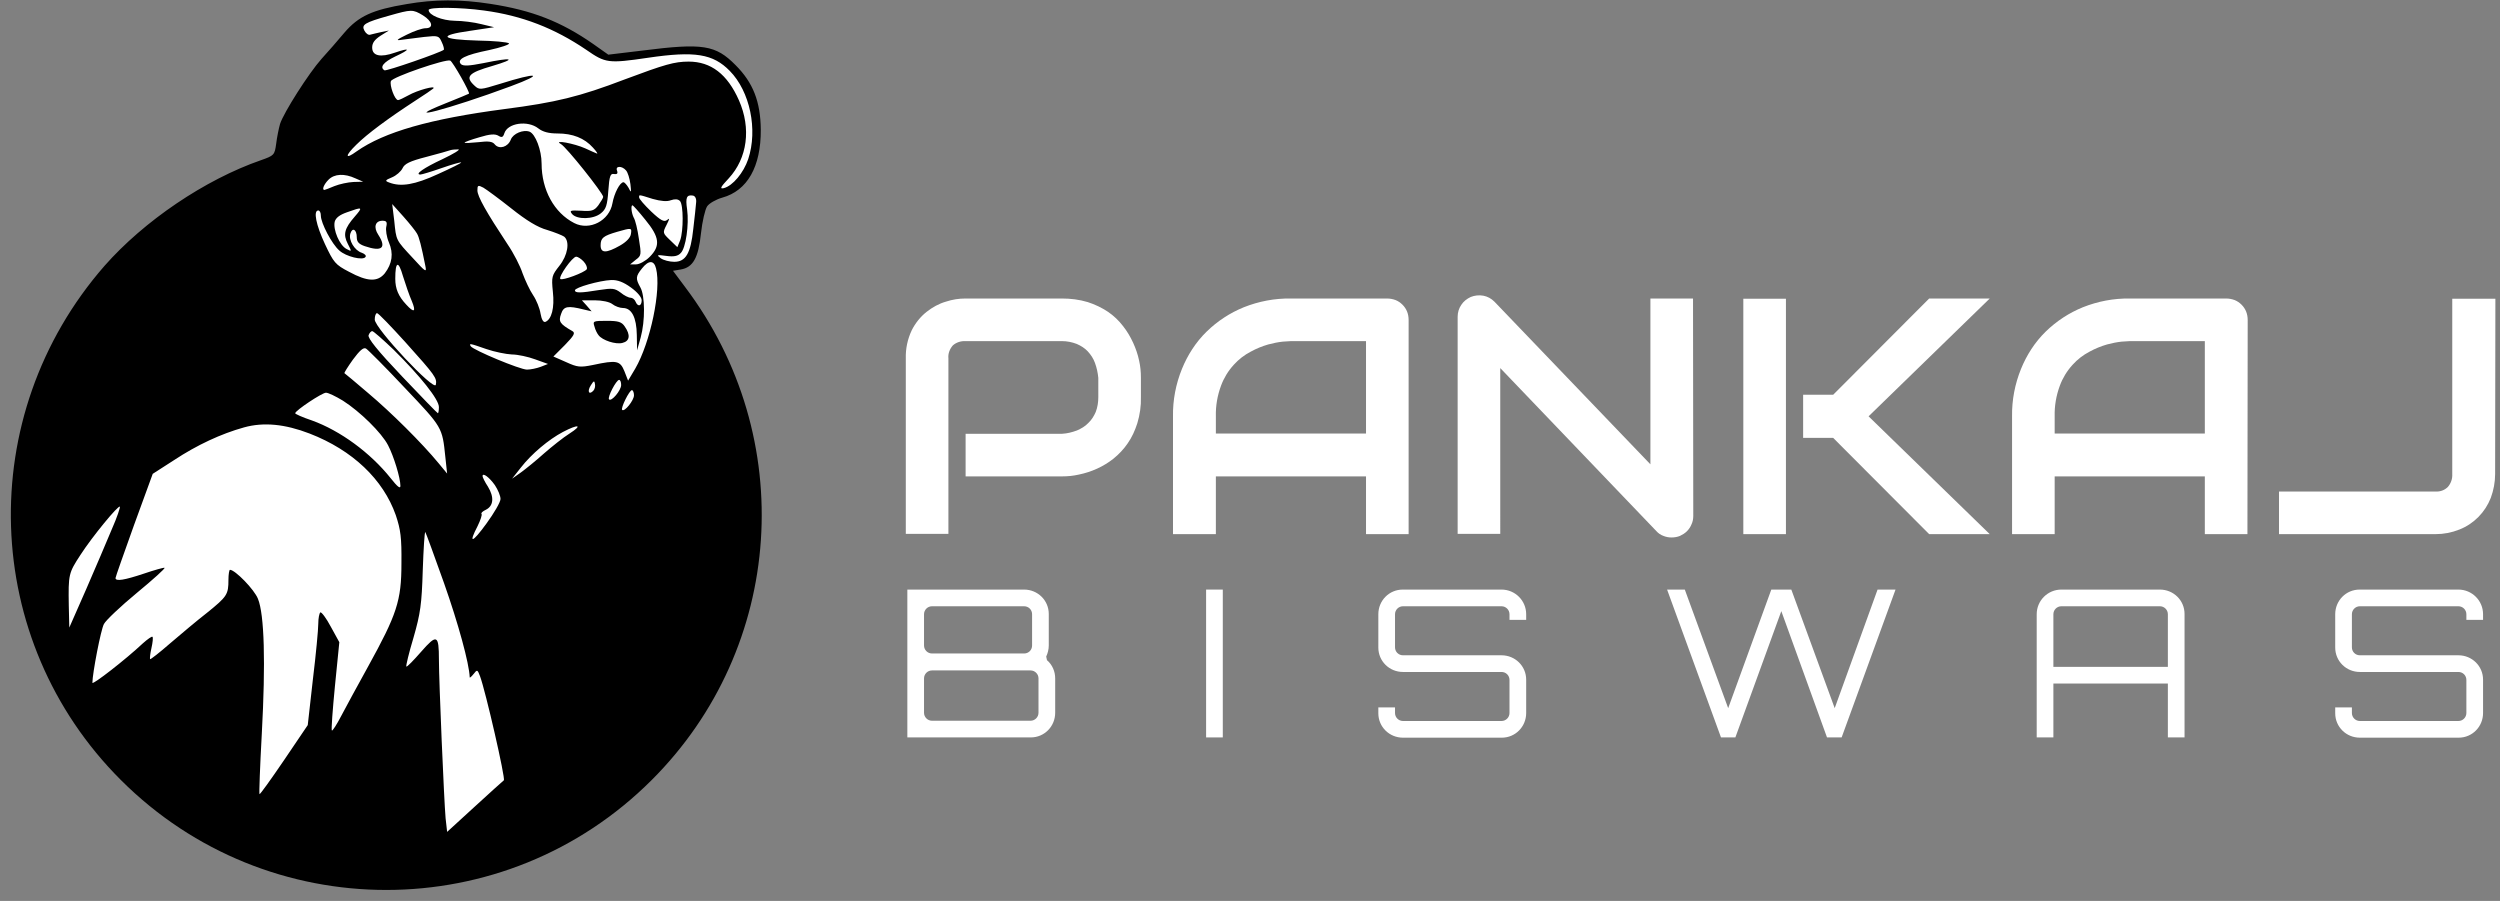
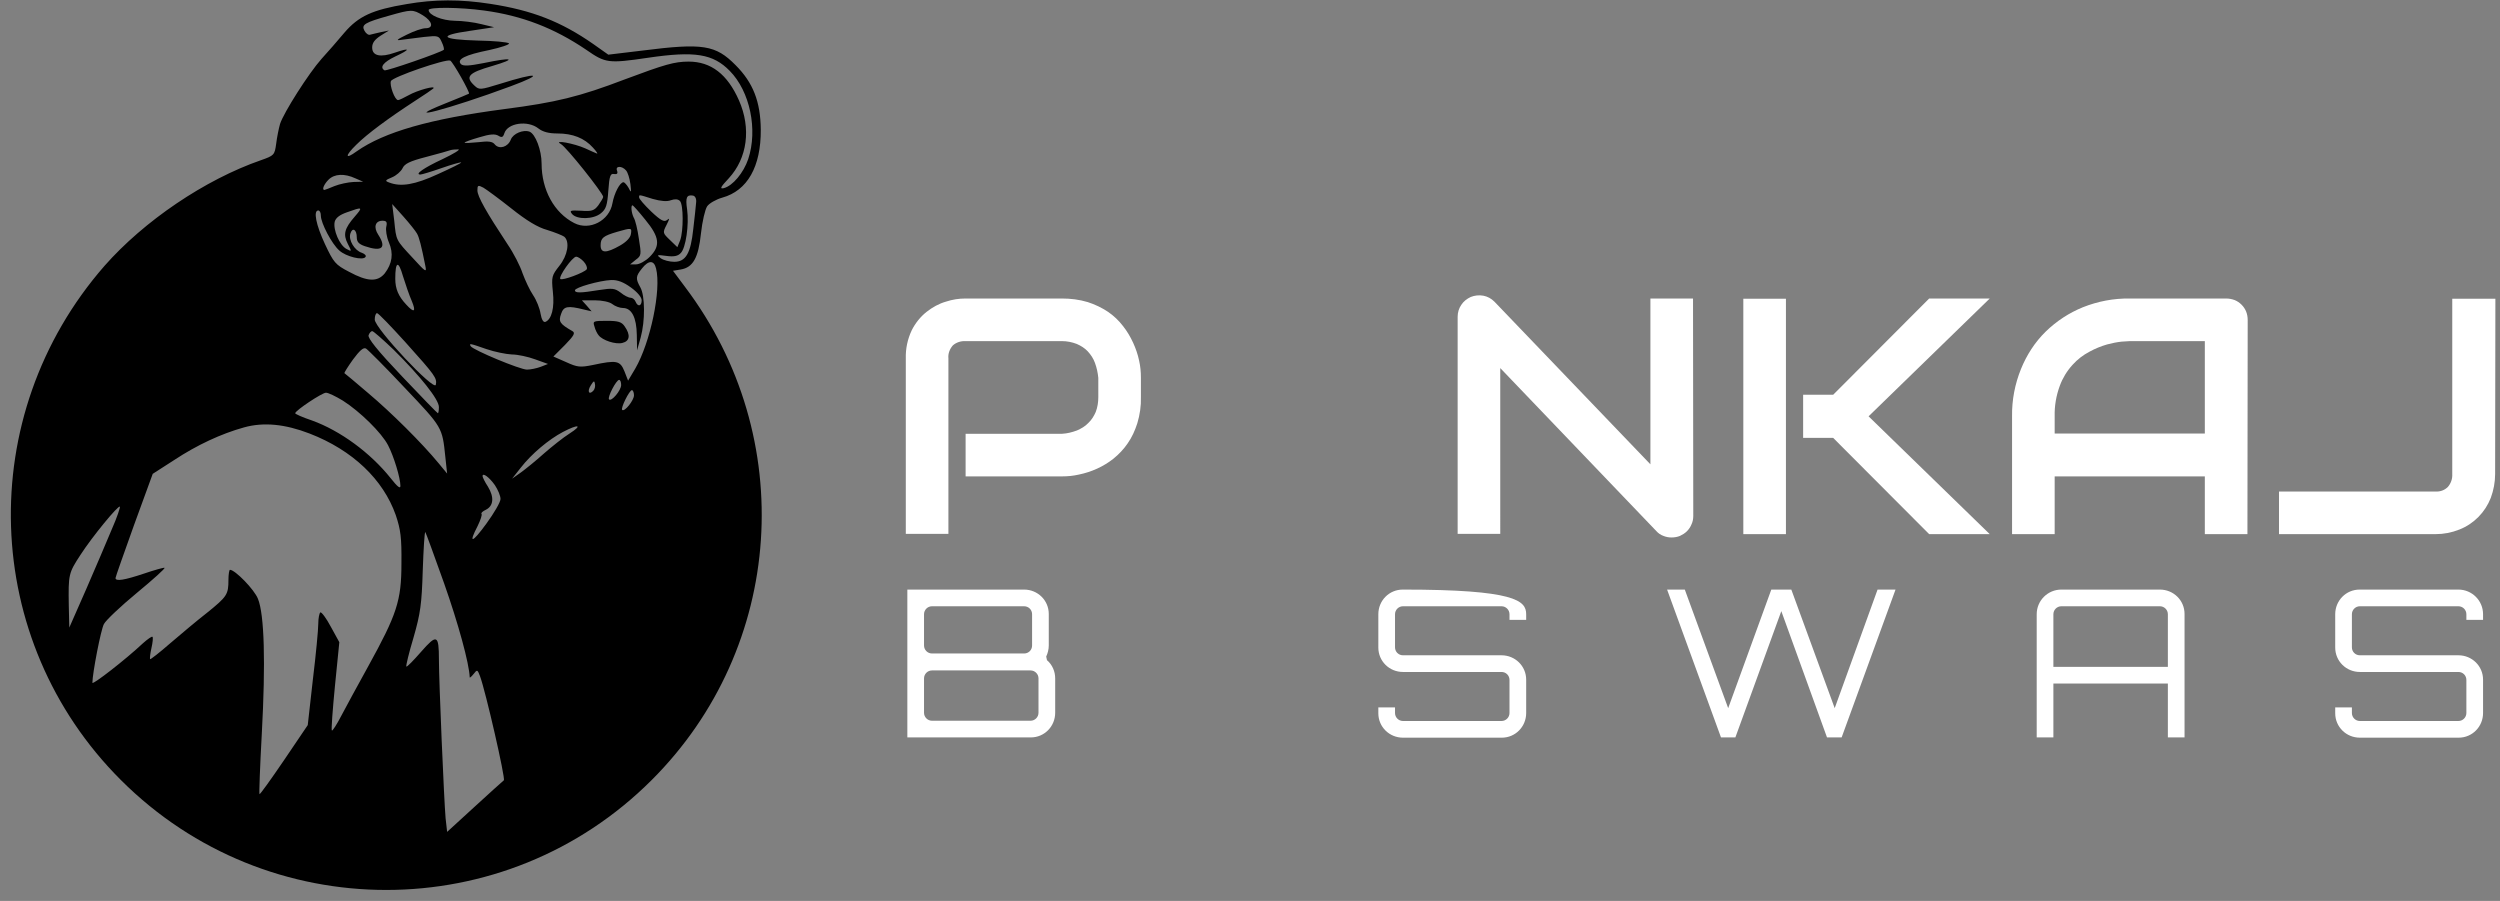
<svg xmlns="http://www.w3.org/2000/svg" id="Layer_1" x="0px" y="0px" viewBox="0 0 974 351" style="enable-background:new 0 0 974 351;" xml:space="preserve">
  <rect x="0" y="0" width="974" height="351" fill="#808080" stroke="none" />
  <style type="text/css">	.st0{fill:#FFFFFF;stroke:#000000;stroke-miterlimit:10;}	.st1{fill:#FFFFFF;}</style>
  <g transform="translate(0,351) scale(0.1,-0.1)">
-     <path class="st0" d="M160.4,1326.2l230.8,522.7l489.2,520.9l225.3,320.2l124.3,466.4l124.9,195.4c0,0,42.5,93.1,125.8,108.7  s154.8,32.5,154.8,32.5h182.7l217-39.8l136.6-55l80.6-46.4l87.4-61.7l59.7-9.2l127.7,23.8l110.7,7.3l109.2-5.5l82.4-36.6l62.3-66  l39.2-86.1l15.8-89.3V2928l-25.6-68.9l-31.1-59.7l-38.5-29.4l-106.3-46l-33-108.6v-60.1L2685,2490l-71.5-24l-14.7-29.6l9.2-157.6  l75.1-952.7l-472.3-736.5L2062.1,269L1710,95h-356.9L924.4,269l-557,368l-206.9,419V1326.2z" />
    <path d="M1584,3494c-133-22-187-47-242-111c-26-31-66-77-89-102c-50-56-148-210-162-254c-5-18-12-52-15-77c-6-44-8-46-59-64  c-219-76-456-237-610-412c-510-584-482-1458,64-2003c571-571,1497-571,2068,0c518,517,573,1334,130,1921l-47,63l30,5  c48,8,69,45,79,141c5,46,16,93,24,105c7,11,34,27,59,34c98,27,151,121,150,265c-1,109-30,183-98,251c-78,79-127,87-363,57l-133-16  l-58,41c-126,88-239,132-402,157C1795,3513,1692,3513,1584,3494z M1886,3469c149-20,274-69,398-153c75-52,85-54,241-31  c183,27,253,15,318-51c79-80,110-229,72-344c-18-53-60-104-95-113c-17-4-13,4,19,38c73,79,88,195,40,304c-45,102-109,151-196,151  c-55,0-93-11-248-69c-178-68-269-90-470-116c-289-38-468-89-576-165c-45-33-46-18-1,26c42,42,126,104,229,171c36,23,68,45,71,48  c13,14-63-7-96-26c-18-10-37-19-41-19c-13,0-34,58-28,74s213,87,231,80c10-4,79-126,73-129c-1-1-42-18-92-38c-187-75,15-22,255,67  c135,50,106,56-43,9c-75-23-80-24-98-7c-38,35-25,50,69,77c98,29,80,35-35,11c-56-11-78-12-87-4c-18,19,16,36,110,55  c46,10,81,22,77,26c-5,5-60,10-122,11c-145,4-157,20-29,38l93,14l-50,12c-27,7-74,13-103,13c-50,1-102,22-102,42  C1670,3483,1792,3482,1886,3469z M1648,3450c37-23,43-50,10-50c-13,0-45-11-73-25c-41-20-44-24-20-20c17,2,56,7,87,11  c55,6,58,5,69-20c7-14,10-28,8-30c-13-11-224-84-231-80c-20,12-4,32,42,54c60,28,60,36-1,15c-57-20-89-13-89,20c0,18,10,31,33,46  l32,20l-30-6c-16-4-36-8-42-10c-7-3-17,4-23,15c-13,24,0,32,96,59C1604,3474,1608,3474,1648,3450z M2097,3010c18-14,41-20,75-20  c59,0,105-18,138-55c14-15,21-26,15-23c-5,2-26,11-45,20c-42,19-127,35-95,17c21-11,165-192,165-206c0-4-9-19-19-33  c-16-21-26-24-67-21c-43,2-46,1-35-13c19-22,83-21,112,3c20,16,25,31,29,88s8,68,22,65c12-2,16,2,12,13c-8,19,19,20,35,1  c7-8,14-31,17-53c4-34,3-36-7-15c-7,12-16,22-20,22c-14,0-36-43-43-82c-12-68-89-108-149-77c-78,40-127,129-127,232  c0,52-24,115-47,124c-24,9-64-7-73-31c-11-29-45-39-62-19c-9,12-25,14-65,9c-29-3-53-4-53-2c0,3,26,12,57,21c42,13,62,14,75,6  s18-6,23,10C1978,3031,2056,3042,2097,3010z M1724,2890c-73-34-110-60-86-60c5,0,42,11,82,25s75,24,77,22c1-2-39-22-90-45  c-91-42-145-51-191-33c-17,6-16,9,11,20c17,7,35,23,41,35c8,18,28,28,94,45c46,12,88,24,93,26c6,2,19,3,30,3S1768,2911,1724,2890z   M1385,2815l30-13l-38-1c-21-1-54-8-74-16c-19-8-37-15-39-15c-11,0-2,22,16,40C1303,2833,1342,2835,1385,2815z M1992,2698  c59-47,103-74,140-84c29-9,59-21,66-26c23-19,14-73-19-114c-29-37-31-42-25-101c7-63-5-107-29-117c-8-3-15,9-19,32  c-3,20-16,53-29,72s-31,58-41,85c-9,28-35,79-59,114c-82,124-117,186-117,209c0,20,2,22,23,11C1895,2772,1944,2736,1992,2698z   M2543,2735c32-9,56-11,71-5c15,5,27,5,35-3c14-14,14-117,1-153l-11-27l-29,28c-28,27-29,28-13,59c12,24,13,28,2,19s-24-3-62,33  c-26,25-47,49-47,55C2490,2752,2486,2753,2543,2735z M2712,2720c-1-14-6-60-11-102c-10-95-29-128-74-128c-18,0-42,6-53,14  c-17,13-15,14,22,9c29-4,45-1,56,11c20,19,33,111,25,170c-7,47-2,58,23,54C2709,2746,2714,2735,2712,2720z M1624,2601  c9-14,18-51,33-126c6-28,2-26-48,29c-68,73-65,68-73,146l-8,65l44-49C1596,2639,1619,2610,1624,2601z M2514,2654  c56-68,60-102,17-145c-16-16-40-29-53-29h-23l22,18c22,16,22,20,12,82c-5,36-14,73-20,82c-9,18-12,48-5,48  C2467,2710,2489,2685,2514,2654z M1382,2666c-40-46-46-69-27-106c16-31,16-31-5-20c-27,14-53,75-46,106c4,15,19,27,48,37  C1413,2705,1415,2704,1382,2666z M1250,2670c0-29,43-111,72-136c26-24,93-40,102-25c4,5-3,12-14,16c-29,9-53,50-45,75  c8,26,25,16,25-15c0-17,8-26,31-34c67-23,86-7,53,44c-20,30-12,55,16,55c16,0,19-5,15-23c-3-12,1-40,10-61c19-44,13-83-16-121  c-28-34-67-33-139,6c-54,28-60,36-94,108c-35,75-46,131-26,131C1246,2690,1250,2681,1250,2670z M2458,2598c-2-14-18-31-43-45  c-53-30-75-30-75,1c0,29,10,37,65,53C2461,2623,2462,2623,2458,2598z M2274,2491c10-11,15-24,12-30c-9-13-95-45-103-38  c-8,9,47,87,62,87C2251,2510,2265,2501,2274,2491z M1604,2338c18-43,10-49-21-15c-31,33-43,62-43,101c0,68,12,73,30,10  C1580,2402,1595,2358,1604,2338z M2556,2464c21-83-22-288-81-390l-28-47l-14,36c-17,42-30,45-123,25c-50-10-60-9-104,11l-50,22  l45,45c36,37,41,47,29,54c-49,28-55,37-44,67c10,30,25,33,89,17l30-7l-19,22l-19,21h50c28,0,58-6,69-15c10-8,29-15,41-15  c34,0,53-37,54-105l1-60l14,50c18,65,17,163-1,195c-19,34-19,43,6,74C2527,2497,2548,2497,2556,2464z M2458,2390c25-18,42-38,42-50  c0-23-15-27-24-5c-3,8-12,15-19,15c-8,0-26,9-39,20c-23,17-32,18-84,10c-73-12-94-12-94-1s96,38,141,40  C2406,2420,2429,2411,2458,2390z M1581,2175c115-128,122-138,117-164c-5-28-238,220-238,254c0,14,4,25,9,25S1524,2238,1581,2175z   M1533,2148c105-104,177-194,177-224c0-13-2-24-4-24s-65,65-140,144c-96,101-134,149-130,160c3,9,10,16,14,16  C1455,2220,1492,2187,1533,2148z M1895,2150c32-11,77-20,99-21c23,0,64-9,91-19l50-18l-28-11c-16-6-40-11-54-11  c-27,0-209,76-219,91C1827,2173,1829,2173,1895,2150z M1578,1998c146-154,145-152,157-268l7-65l-33,40c-65,79-186,199-274,273  c-49,42-91,77-93,78s13,25,33,53c26,35,41,49,51,43C1433,2148,1502,2079,1578,1998z M2311,1987c-17-17-24-1-9,22c11,18,14,19,16,5  C2320,2005,2317,1993,2311,1987z M2420,2010c0-21-38-66-47-56c-8,7,28,76,39,76C2417,2030,2420,2021,2420,2010z M2470,1970  c0-20-37-66-46-57c-7,6,28,77,38,77C2466,1990,2470,1981,2470,1970z M1336,1949c66-42,151-125,176-174c22-42,48-127,48-158  c0-13-12-3-38,30c-79,99-196,185-307,225c-36,12-65,25-65,28c1,11,105,80,120,80C1279,1980,1308,1966,1336,1949z M1206,1821  c168-65,287-179,336-318c19-57,23-87,22-188c0-146-18-199-130-402c-40-72-87-159-105-193c-17-33-34-59-36-56c-3,2,3,81,12,174  l17,170l-33,60c-18,34-37,59-41,56s-8-23-8-44c0-22-9-119-21-217l-20-178l-92-136c-51-75-94-135-96-133s2,108,9,236  c15,277,10,464-15,525c-14,36-89,113-109,113c-3,0-6-18-6-39c0-57-5-65-83-128c-40-31-105-86-146-121c-40-35-75-62-76-60  c-2,2,0,21,5,43s7,42,4,44c-2,3-19-9-37-25c-67-63-197-164-197-154c0,36,33,208,45,229c7,14,65,69,128,121s112,96,108,98  c-4,1-40-9-81-23c-75-25-110-31-110-17c0,4,33,97,72,206l73,200l84,54c88,58,182,102,272,127C1027,1866,1110,1858,1206,1821z   M2219,1821c-24-15-69-51-100-78c-31-28-72-61-90-74l-34-24l34,43c42,54,109,110,164,139C2254,1859,2272,1855,2219,1821z   M1928,1620c12-18,22-42,22-54s-25-55-55-96c-56-77-71-80-34-9c11,23,18,43,15,47c-3,3,4,10,17,16c30,15,33,49,8,90  c-12,18-21,37-21,41C1880,1670,1906,1651,1928,1620z M436,1449c-19-46-64-151-100-234l-66-150l-2,85c-2,123-1,127,46,199  c46,71,147,194,153,187C469,1534,456,1494,436,1449z M1730,1238c55-156,98-312,100-367c0-3,7,3,15,13c14,18,15,18,25-8  c22-59,100-400,93-406c-4-3-56-50-115-104l-106-97l-6,53c-6,68-26,533-26,618c0,98-8,101-70,30c-29-33-54-59-57-57  c-2,3,10,53,28,113c27,94,32,130,36,262c3,84,7,151,10,149C1659,1435,1692,1345,1730,1238z" />
    <path d="M2316,2238c3-13,11-28,16-34c15-20,67-37,93-30c29,7,32,31,9,64c-12,18-25,22-70,22C2311,2260,2309,2259,2316,2238z" />
  </g>
  <path class="st1" d="M444.5,154.7c0.1,3.4-0.4,6.9-1.4,10.2c-0.9,2.8-2.1,5.5-3.8,7.9c-1.5,2.2-3.4,4.2-5.5,5.9 c-3.9,3.1-8.6,5.2-13.5,6.2c-2.2,0.5-4.3,0.7-6.5,0.7h-37.6V169h37.6c2-0.1,3.9-0.6,5.8-1.3c1.6-0.7,3.2-1.6,4.4-2.9 c1.3-1.2,2.2-2.7,2.9-4.3c0.7-1.8,1-3.8,1-5.7v-7.6c-0.2-2-0.6-3.9-1.3-5.8c-0.6-1.7-1.6-3.2-2.8-4.5c-1.2-1.3-2.7-2.2-4.3-2.9 c-1.8-0.7-3.8-1.1-5.8-1.1h-37.5c-1.8-0.1-3.7,0.5-5,1.7c-1.2,1.4-1.9,3.2-1.7,5V208h-16.6v-68.4c-0.1-3.8,0.7-7.5,2.3-10.9 c1.4-2.8,3.4-5.3,5.8-7.2c2.3-1.8,4.8-3.2,7.6-4c2.4-0.8,5-1.2,7.5-1.2h37.6c3.4,0,6.8,0.4,10.1,1.4c2.8,0.9,5.5,2.2,7.9,3.8 c2.2,1.5,4.2,3.4,5.8,5.5c1.6,2,2.9,4.2,4,6.6c1,2.2,1.8,4.5,2.3,6.9c0.5,2.2,0.7,4.4,0.7,6.6V154.7z" />
-   <path class="st1" d="M548.8,208.1h-16.6v-22.5h-58.5v22.5H457v-45.9c-0.1-6.3,1.1-12.6,3.5-18.5c2.2-5.4,5.4-10.4,9.6-14.5 c4.2-4.1,9.1-7.3,14.5-9.5c5.8-2.3,12-3.5,18.3-3.4h37.5c1.1,0,2.2,0.2,3.3,0.6c1,0.4,1.9,1,2.7,1.8s1.4,1.7,1.8,2.7 c0.4,1,0.6,2.1,0.6,3.3V208.1z M473.7,168.9h58.5v-36H503c-0.5,0-1.6,0.1-3.2,0.2c-1.9,0.2-3.8,0.6-5.7,1.1 c-2.4,0.7-4.6,1.6-6.8,2.8c-2.5,1.3-4.7,3-6.6,5.1c-2.2,2.4-3.9,5.2-5,8.2c-1.4,3.8-2.1,7.8-2,11.9L473.7,168.9z" />
  <path class="st1" d="M659.7,201c0,1.1-0.2,2.3-0.7,3.3c-0.4,1-1,1.9-1.8,2.7s-1.7,1.3-2.7,1.8c-1,0.4-2.1,0.6-3.3,0.6 c-1.1,0-2.1-0.2-3.1-0.6c-1.1-0.4-2-1-2.8-1.9l-60.8-63.5V208h-16.6v-84.6c0-1.7,0.5-3.3,1.4-4.6c0.9-1.4,2.2-2.4,3.7-3.1 c1.5-0.6,3.2-0.8,4.9-0.5c1.6,0.3,3.1,1.1,4.3,2.3l60.8,63.4v-64.6h16.6L659.7,201z" />
  <path class="st1" d="M695.8,208.1h-16.6v-91.7h16.6V208.1z M775.2,208.1h-23.6l-37.4-37.5h-11.7v-16.8h11.7l37.4-37.5h23.6 L728,162.2L775.2,208.1z" />
  <path class="st1" d="M875.6,208.1H859v-22.5h-58.5v22.5h-16.6v-45.9c-0.1-6.3,1.1-12.6,3.5-18.5c2.2-5.4,5.4-10.4,9.6-14.5 c4.2-4.1,9.1-7.3,14.5-9.5c5.8-2.3,12-3.5,18.3-3.4h37.5c1.1,0,2.2,0.2,3.3,0.6c1,0.4,1.9,1,2.7,1.8s1.4,1.7,1.8,2.7 c0.4,1,0.6,2.1,0.6,3.3L875.6,208.1L875.6,208.1z M800.5,168.9H859v-36h-29.2c-0.5,0-1.6,0.1-3.2,0.2c-1.9,0.2-3.8,0.6-5.7,1.1 c-2.4,0.7-4.6,1.6-6.8,2.8c-2.5,1.3-4.7,3-6.6,5.1c-2.2,2.4-3.9,5.2-5,8.2c-1.4,3.8-2.1,7.8-2,11.9V168.9z" />
  <path class="st1" d="M972.1,184.7c0,3.2-0.6,6.3-1.7,9.3c-2.2,5.6-6.6,10.1-12.2,12.3c-3,1.2-6.1,1.8-9.3,1.8h-61v-16.6h61 c1.8,0.1,3.5-0.5,4.8-1.8c1.2-1.4,1.8-3.2,1.7-5v-68.3h16.8L972.1,184.7z" />
  <path class="st1" d="M407.6,255.8l0.3,1.4c2.1,1.8,3.2,4.4,3.2,7.1v13.4c0,5.3-4.2,9.6-9.5,9.6h-0.1h-48v-57.6H399 c5.3,0,9.6,4.2,9.6,9.5v0.1v12.2C408.6,253,408.2,254.5,407.6,255.8z M399,236.2h-35.9c-1.7,0-3.1,1.4-3.1,3.1v12.2 c0,1.7,1.4,3.1,3.1,3.1H399c0.8,0,1.6-0.3,2.2-0.9c0.6-0.6,0.9-1.4,0.9-2.2v-12.2c0-0.8-0.3-1.6-0.9-2.2 C400.6,236.5,399.8,236.2,399,236.2z M404.6,277.7v-13.4c0-1.7-1.4-3.1-3.1-3.1h-38.4c-1.7,0-3.1,1.4-3.1,3.1v13.4 c0,1.7,1.4,3.1,3.1,3.1h38.4C403.2,280.8,404.6,279.4,404.6,277.7z" />
-   <path class="st1" d="M469.9,287.3v-57.6h6.5v57.6H469.9z" />
-   <path class="st1" d="M594.6,239.3v2.2h-6.5v-2.2c0-1.7-1.4-3.1-3.1-3.1h-38.4c-1.7,0-3.1,1.4-3.1,3.1v12.9c0,0.8,0.3,1.6,0.9,2.2 c0.6,0.6,1.4,0.9,2.2,0.9H585c5.3,0,9.6,4.2,9.6,9.5v0.1v12.9c0,5.3-4.2,9.6-9.5,9.6H585h-38.4c-5.3,0-9.6-4.2-9.6-9.5v-0.1v-2.2 h6.5v2.2c0,1.7,1.4,3.1,3.1,3.1H585c1.7,0,3.1-1.4,3.1-3.1v-12.9c0-0.8-0.3-1.6-0.9-2.2c-0.6-0.6-1.4-0.9-2.2-0.9h-38.4 c-5.3,0-9.6-4.2-9.6-9.5v-0.1v-12.9c0-5.3,4.2-9.6,9.5-9.6h0.1H585C590.3,229.7,594.6,234,594.6,239.3L594.6,239.3L594.6,239.3z" />
+   <path class="st1" d="M594.6,239.3v2.2h-6.5v-2.2c0-1.7-1.4-3.1-3.1-3.1h-38.4c-1.7,0-3.1,1.4-3.1,3.1v12.9c0,0.8,0.3,1.6,0.9,2.2 c0.6,0.6,1.4,0.9,2.2,0.9H585c5.3,0,9.6,4.2,9.6,9.5v0.1v12.9c0,5.3-4.2,9.6-9.5,9.6H585h-38.4c-5.3,0-9.6-4.2-9.6-9.5v-0.1v-2.2 h6.5v2.2c0,1.7,1.4,3.1,3.1,3.1H585c1.7,0,3.1-1.4,3.1-3.1v-12.9c0-0.8-0.3-1.6-0.9-2.2c-0.6-0.6-1.4-0.9-2.2-0.9h-38.4 c-5.3,0-9.6-4.2-9.6-9.5v-0.1v-12.9c0-5.3,4.2-9.6,9.5-9.6h0.1C590.3,229.7,594.6,234,594.6,239.3L594.6,239.3L594.6,239.3z" />
  <path class="st1" d="M731.5,229.7h7l-21,57.6h-5.7L694,238.1l-17.9,49.2h-5.6l-21-57.6h6.9l16.9,46.2l16.8-46.2h7.8l16.9,46.2 L731.5,229.7z" />
  <path class="st1" d="M803.1,229.7h38.4c5.3,0,9.6,4.2,9.6,9.5v0.1v48h-6.5v-21H800v21h-6.5v-48C793.5,234,797.8,229.7,803.1,229.7 L803.1,229.7L803.1,229.7z M800,259.8h44.6v-20.5c0-1.7-1.4-3.1-3.1-3.1h-38.4c-1.7,0-3.1,1.4-3.1,3.1V259.8z" />
  <path class="st1" d="M967.4,239.3v2.2h-6.5v-2.2c0-1.7-1.4-3.1-3.1-3.1h-38.4c-1.7,0-3.1,1.4-3.1,3.1v12.9c0,0.8,0.3,1.6,0.9,2.2 c0.6,0.6,1.4,0.9,2.2,0.9h38.4c5.3,0,9.6,4.2,9.6,9.5v0.1v12.9c0,5.3-4.2,9.6-9.5,9.6h-0.1h-38.4c-5.3,0-9.6-4.2-9.6-9.5v-0.1v-2.2 h6.5v2.2c0,1.7,1.4,3.1,3.1,3.1h38.4c1.7,0,3.1-1.4,3.1-3.1v-12.9c0-0.8-0.3-1.6-0.9-2.2c-0.6-0.6-1.4-0.9-2.2-0.9h-38.4 c-5.3,0-9.6-4.2-9.6-9.5v-0.1v-12.9c0-5.3,4.2-9.6,9.5-9.6h0.1h38.4C963.1,229.7,967.4,234,967.4,239.3L967.4,239.3z" />
</svg>